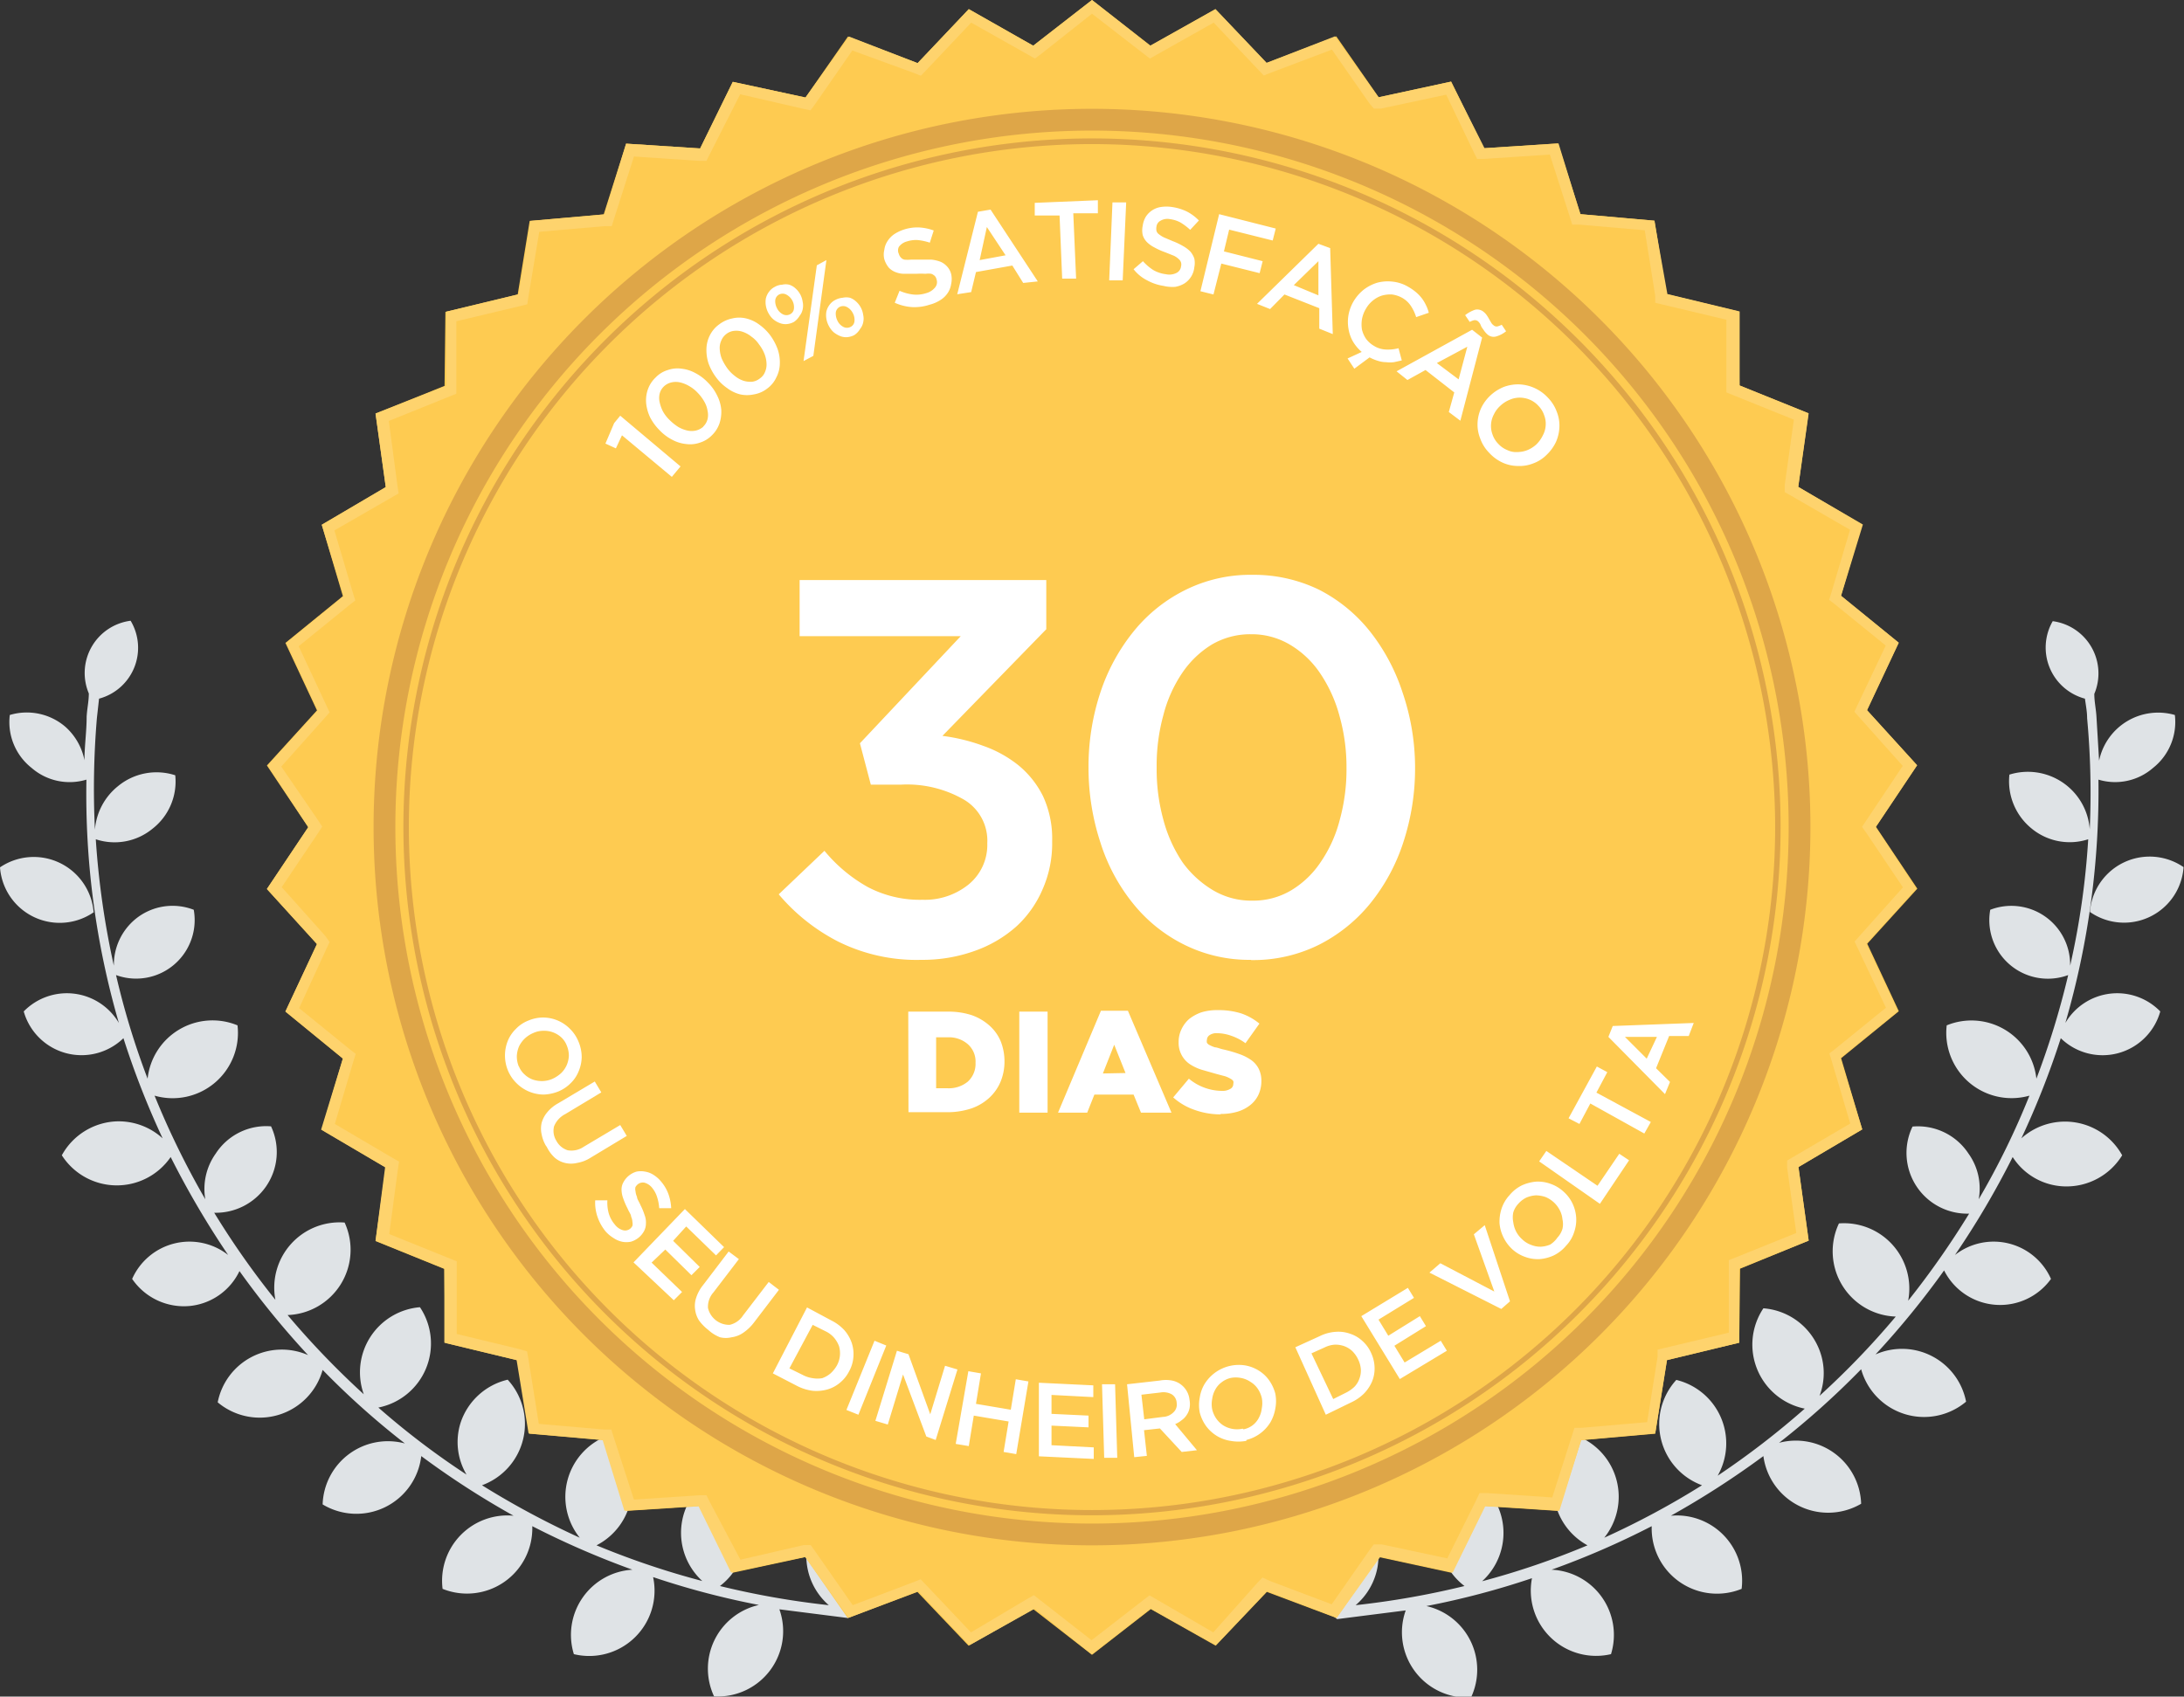
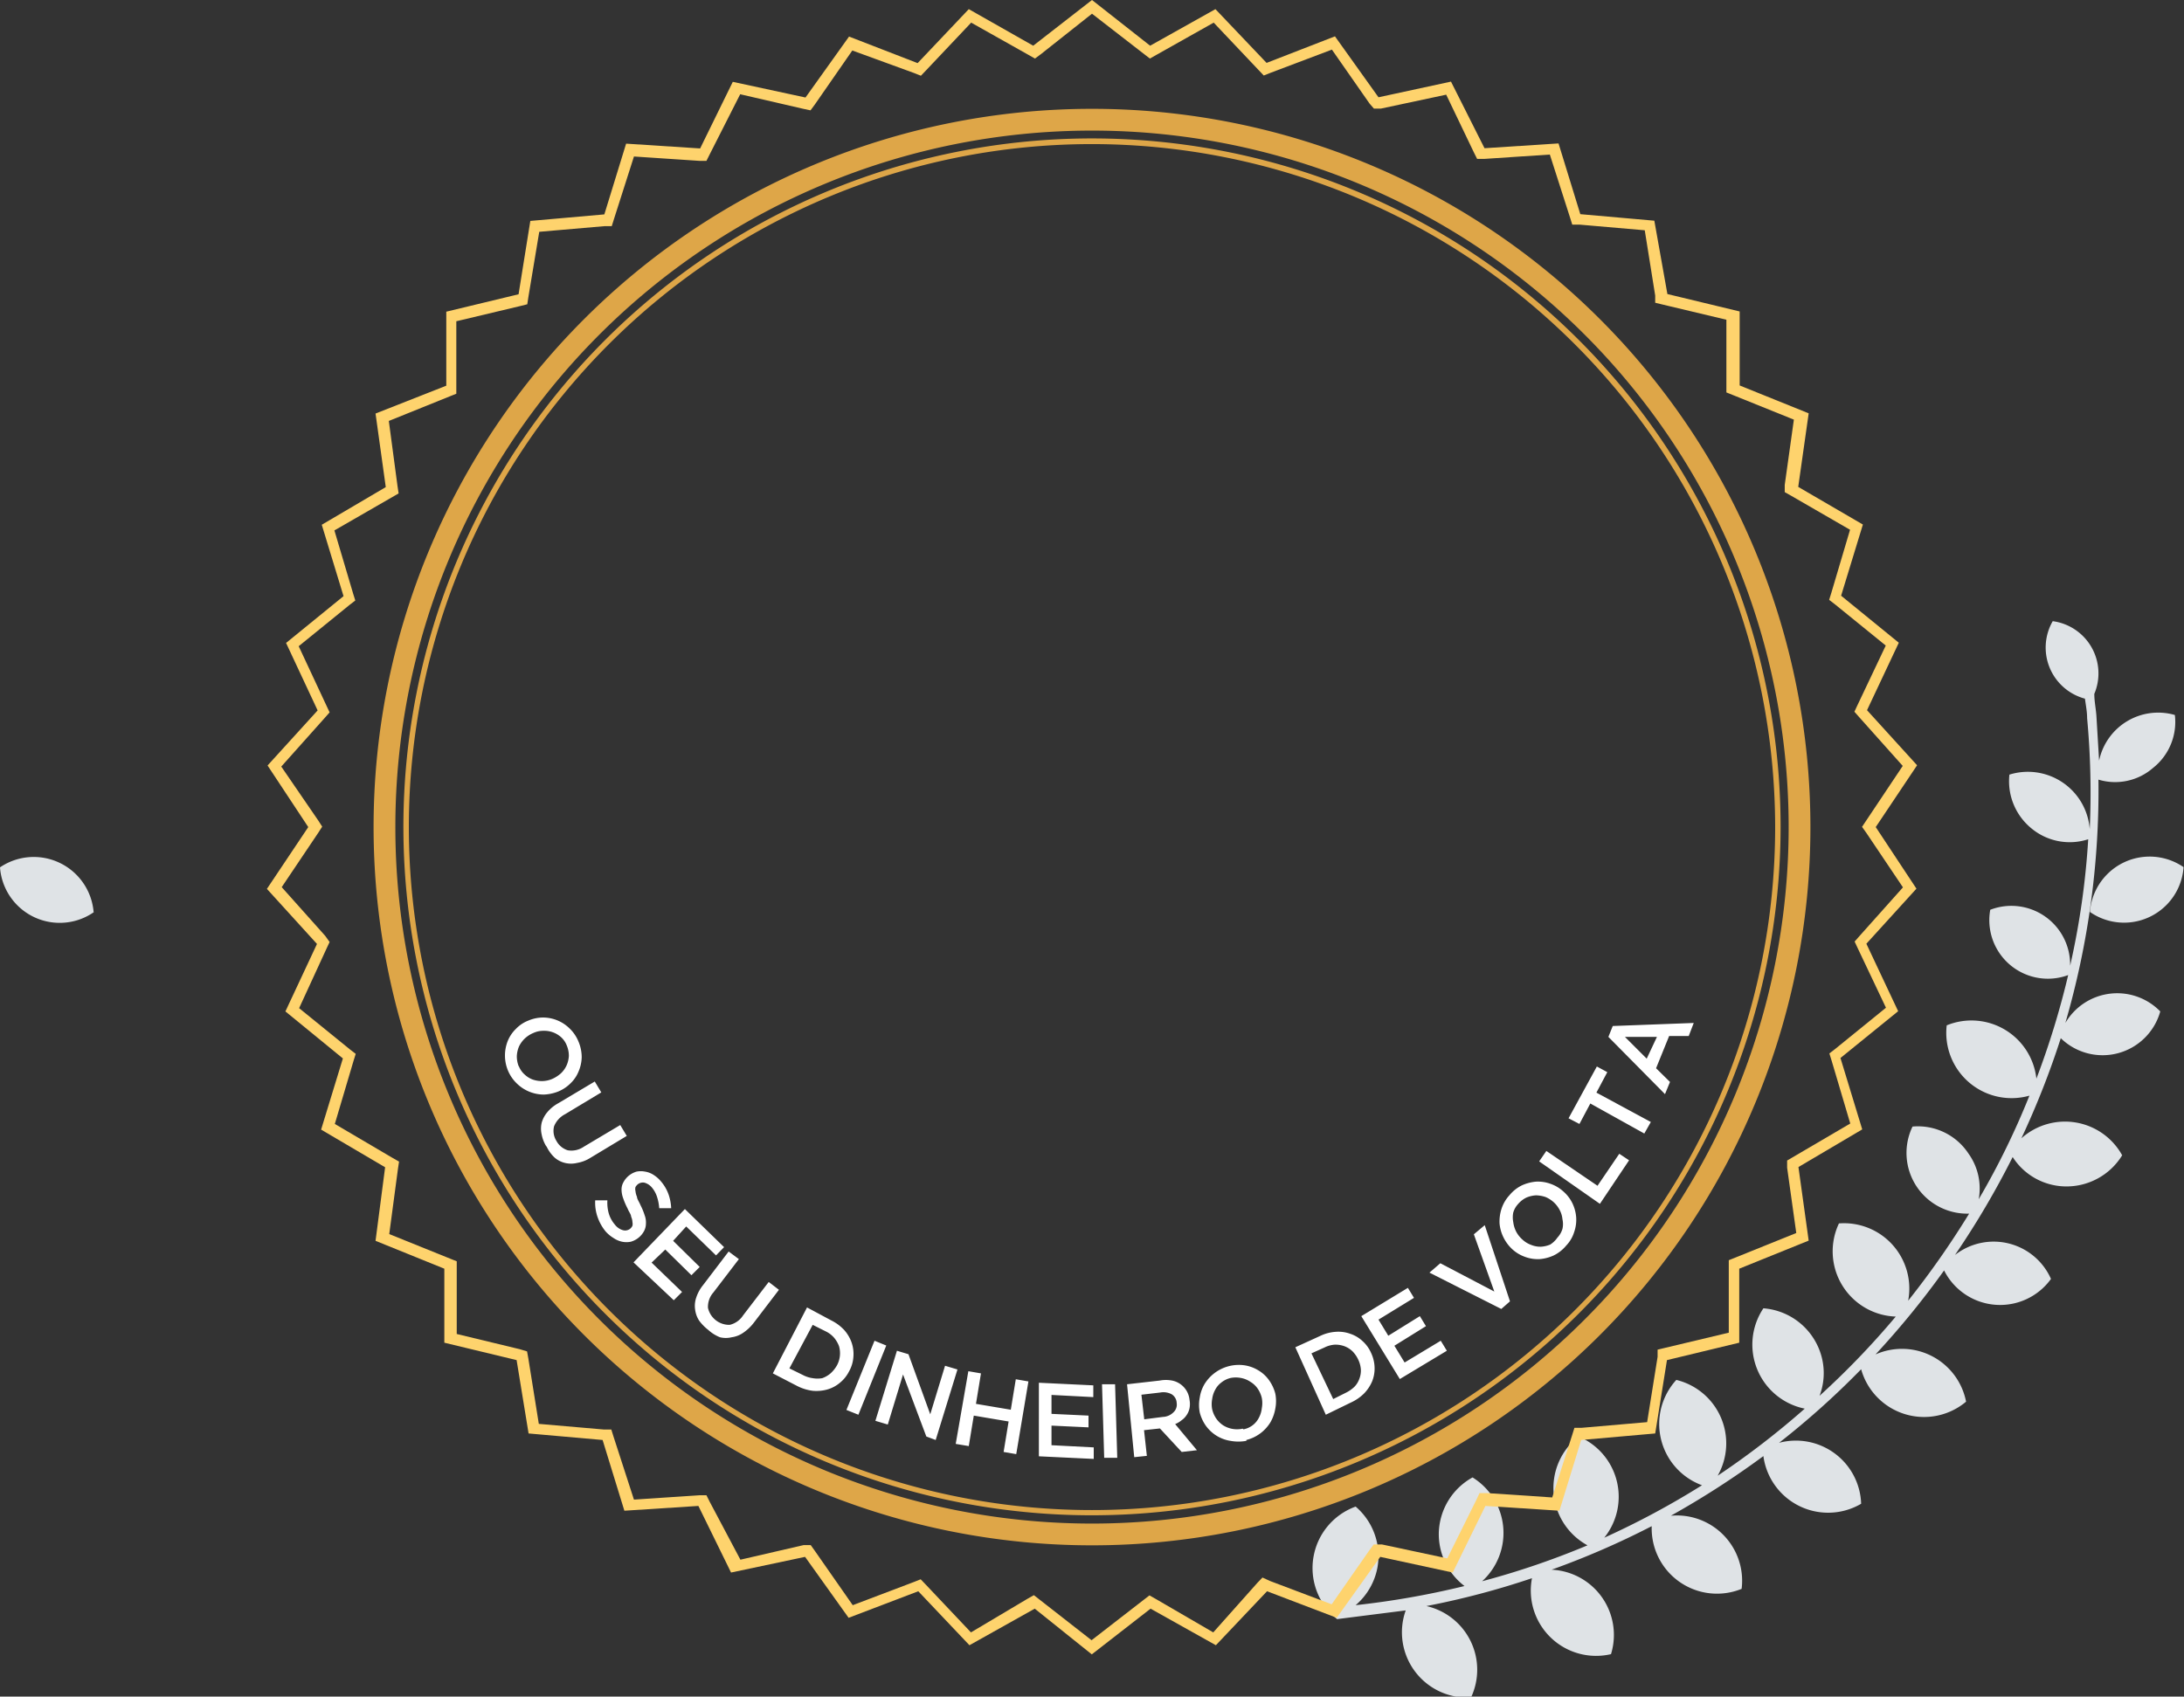
<svg xmlns="http://www.w3.org/2000/svg" viewBox="0 0 100.32 77.95">
  <rect x="0" y="0" width="100.32" height="77.95" fill="#333333" stroke="none" />
  <g fill="#dfe3e6">
    <path d="M96 41.9a2.75 2.75 0 0 1 4.3-2.06A2.74 2.74 0 0 1 96 41.9zM60.34 71.5a3 3 0 0 1 1.93-2.28 3 3 0 0 1 1 2.81 3 3 0 0 1-1 1.72 38.66 38.66 0 0 0 5-.88 3 3 0 0 1-1.18-2.44 3 3 0 0 1 1.55-2.55 3 3 0 0 1 .44 4.77A37 37 0 0 0 72.92 71a3 3 0 0 1-.41-5 3 3 0 0 1 1.18 4.65 37.86 37.86 0 0 0 4.49-2.41A3 3 0 0 1 77 63.4a3 3 0 0 1 1.9 4.4 37.89 37.89 0 0 0 4-3.08 3 3 0 0 1-1.9-4.61 3 3 0 0 1 2.47 1.68 2.94 2.94 0 0 1 .11 2.34 37.57 37.57 0 0 0 3.5-3.64 3 3 0 0 1-2.61-4.28 3 3 0 0 1 3.18 3.55 39.66 39.66 0 0 0 2.8-4 2.79 2.79 0 0 1-2.6-4A2.78 2.78 0 0 1 90.42 53a2.75 2.75 0 0 1 .47 2.1 35.55 35.55 0 0 0 2.33-4.76 3 3 0 0 1-3.8-3.23 3 3 0 0 1 4.12 2.45A38 38 0 0 0 95 44.8a2.69 2.69 0 0 1-3.58-3 2.7 2.7 0 0 1 3.67 2.57 36 36 0 0 0 .83-5.81 2.75 2.75 0 0 1-2.62-.51 2.8 2.8 0 0 1-1-2.46 2.85 2.85 0 0 1 3.69 2.51 37.12 37.12 0 0 0-.12-5.1c0-.3-.06-.6-.1-.9a2.43 2.43 0 0 1-1.48-3.56 2.42 2.42 0 0 1 1.91 3.34c0 .36.08.7.1 1.07l.12 2a2.77 2.77 0 0 1 3.48-2.1 2.69 2.69 0 0 1-1 2.43 2.65 2.65 0 0 1-2.51.54A38.26 38.26 0 0 1 94.87 47a2.76 2.76 0 0 1 4.36-.53 2.75 2.75 0 0 1-4.57 1.23 38.87 38.87 0 0 1-1.81 4.6 3 3 0 0 1 4.63.78 3 3 0 0 1-2.62 1.43 2.93 2.93 0 0 1-2.41-1.35 39 39 0 0 1-2.65 4.5 2.88 2.88 0 0 1 4.41 1.1 2.88 2.88 0 0 1-4.91-.39 39 39 0 0 1-3.15 3.86 3 3 0 0 1 4.16 2.17 3 3 0 0 1-4.82-1.49 37.74 37.74 0 0 1-3.77 3.38 3 3 0 0 1 3.77 2.8A3 3 0 0 1 81 66.9a40 40 0 0 1-4.25 2.74A3 3 0 0 1 80 73a3 3 0 0 1-4.13-2.88 37.9 37.9 0 0 1-4.6 2A3 3 0 0 1 74 76a3 3 0 0 1-3.63-3.49 37.15 37.15 0 0 1-4.85 1.28 3 3 0 0 1 2.05 4.2 3 3 0 0 1-3-4l-3.15.4a3 3 0 0 1-1.08-2.89zM4.3 41.9A2.76 2.76 0 0 0 0 39.85a2.75 2.75 0 0 0 4.31 2.06z" />
-     <path d="M40 71.5a3 3 0 0 0-1.93-2.28 3 3 0 0 0 0 4.53 38.66 38.66 0 0 1-5-.88 3 3 0 0 0-.36-5 3 3 0 0 0-.45 4.77A37.56 37.56 0 0 1 27.4 71a3 3 0 0 0 1.6-2.23A3 3 0 0 0 27.82 66a3 3 0 0 0-1.19 4.65 39.49 39.49 0 0 1-4.49-2.41 3 3 0 0 0 1.18-4.85 3 3 0 0 0-2.17 2 2.93 2.93 0 0 0 .28 2.36 36 36 0 0 1-4.05-3.08 3 3 0 0 0 1.91-4.61 3 3 0 0 0-2.58 4 38.8 38.8 0 0 1-3.5-3.64 3 3 0 0 0 2.62-4.25 3 3 0 0 0-3.18 3.55 38.19 38.19 0 0 1-2.81-4 2.81 2.81 0 0 0 2.36-1.18 2.78 2.78 0 0 0 .25-2.79A2.76 2.76 0 0 0 9.91 53a2.8 2.8 0 0 0-.48 2.1 38.14 38.14 0 0 1-2.33-4.76 3 3 0 0 0 3.81-3.23 3 3 0 0 0-4.13 2.45 36.38 36.38 0 0 1-1.45-4.76 2.69 2.69 0 0 0 3.57-3 2.69 2.69 0 0 0-2.67.42 2.73 2.73 0 0 0-1 2.15 38.35 38.35 0 0 1-.83-5.81 2.74 2.74 0 0 0 2.6-.48 2.75 2.75 0 0 0 1.05-2.46 2.78 2.78 0 0 0-2.63.5 2.85 2.85 0 0 0-1.06 2A38.73 38.73 0 0 1 4.45 33l.1-.9A2.42 2.42 0 0 0 6 28.52a2.42 2.42 0 0 0-1.92 3.34c0 .36-.08.7-.1 1.07 0 .67-.1 1.35-.1 2A2.77 2.77 0 0 0 3 33.39a2.72 2.72 0 0 0-2.55-.54 2.68 2.68 0 0 0 1 2.43 2.66 2.66 0 0 0 2.52.54A37.61 37.61 0 0 0 5.46 47a2.77 2.77 0 0 0-4.37-.53 2.76 2.76 0 0 0 4.58 1.23 38.82 38.82 0 0 0 1.8 4.6 3 3 0 0 0-2.08-.78 3 3 0 0 0-2.55 1.56 3 3 0 0 0 5 .08 40.44 40.44 0 0 0 2.64 4.5 2.88 2.88 0 0 0-4.41 1.1A2.88 2.88 0 0 0 8.75 60 2.84 2.84 0 0 0 11 58.4a39 39 0 0 0 3.15 3.86A3 3 0 0 0 10 64.43a3 3 0 0 0 4.82-1.49 36.77 36.77 0 0 0 3.78 3.38 3 3 0 0 0-3.78 2.8 3 3 0 0 0 4.53-2.22 38.87 38.87 0 0 0 4.24 2.74A3 3 0 0 0 20.33 73a3 3 0 0 0 4.12-2.88 39.32 39.32 0 0 0 4.6 2A3 3 0 0 0 26.36 76 3 3 0 0 0 30 72.46a37.3 37.3 0 0 0 4.86 1.28 3 3 0 0 0-2.06 4.2 3 3 0 0 0 3-4l3.15.4A3 3 0 0 0 40 71.51z" />
  </g>
-   <path d="M86.16 38l1.9-2.84-2.3-2.53 1.45-3.1-2.65-2.15.97-3.28-2.93-1.73.47-3.38-3.17-1.28-.04-3.4-3.32-.8-.54-3.37-3.4-.3-1.04-3.25-3.4.22-1.5-3.06-3.33.72-1.95-2.8-3.2 1.22L55.83.42 52.85 2.1 50.16 0l-2.7 2.1L44.5.42 42.15 2.9l-3.2-1.22L37 4.48l-3.34-.72-1.5 3.06-3.4-.22-1.03 3.25-3.4.3-.55 3.38-3.32.8-.04 3.4L17.25 19l.47 3.38-2.94 1.73.97 3.28-2.64 2.15 1.45 3.1-2.3 2.53 1.9 2.84-1.9 2.84 2.3 2.53-1.45 3.1 2.64 2.16-.97 3.27 2.94 1.73-.47 3.38 3.16 1.28.04 3.4 3.32.8.55 3.37 3.4.3 1.03 3.25 3.4-.22 1.5 3.06 3.34-.72 1.95 2.8 3.2-1.2 2.35 2.47 2.97-1.68 2.7 2.1 2.7-2.1 2.98 1.68 2.35-2.47 3.2 1.2 1.95-2.8 3.33.72 1.52-3.06 3.4.22 1.04-3.25 3.4-.3.54-3.38 3.32-.8.04-3.4L83.08 57l-.47-3.38 2.93-1.73-.97-3.27 2.65-2.16-1.45-3.1 2.3-2.53-1.9-2.84z" fill="#fecb51" />
  <path d="M50.16.63l2.4 1.86.26.2.3-.17 2.63-1.48 2.3 2.43.3-.12 2.83-1.07 1.73 2.48.2.23h.32l3-.64L67.7 7l.15.3h.34l3-.2.93 2.9.1.32h.33l3 .26.48 3v.33l.33.08 2.94.7v3.34l.3.12 2.8 1.13-.42 3v.33l.3.17 2.7 1.56-.86 2.9-.1.32.26.2 2.34 1.9-1.3 2.74-.14.3.22.25 2 2.24-1.87 2.8.2.28 1.68 2.5-2 2.24-.22.25.14.3 1.3 2.74-2.34 1.9-.26.2.1.32.86 2.9-2.9 1.7v.33l.42 3-2.8 1.13-.3.12v3.33l-2.94.7-.33.08v.33l-.48 3-3 .26h-.34l-.1.32-.92 2.88-3-.2h-.34l-.14.3-1.34 2.7-3-.64H63.1l-.2.27-1.73 2.48-2.83-1.07-.35-.16-.23.24L55.73 75l-2.63-1.53-.3-.17-.26.2-2.4 1.86-2.65-2.07-.3.17L44.6 75l-2.08-2.2-.23-.24-.3.12-2.82 1.07-1.73-2.48-.2-.28h-.33l-2.9.67L32.6 69l-.15-.3h-.33l-3 .2-.94-2.9-.1-.32h-.33l-3-.26-.48-3-.06-.33-.33-.1-2.9-.7v-3.34l-.3-.12-2.8-1.13.4-3 .05-.33-.35-.2-2.6-1.53.86-2.9.1-.32-.26-.2-2.34-1.9L15 43.58l.14-.3-.2-.28-2-2.24 1.68-2.5.18-.28-.18-.28-1.7-2.48 2-2.24.22-.25-.14-.3-1.28-2.74 2.34-1.9.26-.2-.1-.32-.86-2.9 2.95-1.7-.05-.33-.4-3 2.8-1.13.3-.12v-3.33l2.94-.7.32-.08.05-.33.5-3 3-.26h.33l.1-.32.92-2.88 3 .2h.33l.15-.3L34 4.33l2.9.67.33.07.2-.27 1.72-2.48L42 3.36l.3.12.23-.24 2.08-2.2 2.63 1.48.3.17.27-.2L50.16.63m0-.63l-2.7 2.1L44.5.42 42.15 2.9 39 1.68l-2 2.8-3.34-.72-1.5 3.06-3.4-.22-1 3.25-3.4.3-.54 3.37-3.32.8v3.4L17.25 19l.47 3.38-2.94 1.73 1 3.28-2.64 2.15 1.45 3.1-2.3 2.53L14.16 38l-1.9 2.84 2.3 2.53-1.45 3.1 2.64 2.16-1 3.27 2.94 1.73-.44 3.38 3.16 1.28v3.4l3.32.8.55 3.37 3.4.3 1 3.25 3.4-.22 1.5 3.06 3.4-.72 2 2.8 3.2-1.22 2.35 2.48 3-1.68 2.62 2.1 2.7-2.1 3 1.68 2.35-2.48 3.2 1.22 2-2.8 3.33.72 1.5-3.06 3.4.22 1-3.25 3.4-.3.54-3.37 3.32-.8v-3.4L83.08 57l-.47-3.38 2.93-1.73-1-3.28 2.65-2.15-1.46-3.1 2.3-2.53L86.16 38l1.9-2.84-2.3-2.53 1.46-3.1-2.65-2.16 1-3.27-2.97-1.73.48-3.38-3.17-1.28v-3.4l-3.32-.8-.6-3.37-3.4-.3-1-3.25-3.4.22-1.54-3.06-3.33.72-2-2.8-3.14 1.22L55.83.42l-3 1.68L50.16 0z" fill="#fed36d" />
  <path d="M23.33 49.18a1.81 1.81 0 0 1 0-1.37 1.63 1.63 0 0 1 .37-.54 1.59 1.59 0 0 1 .57-.38 1.75 1.75 0 0 1 .67-.14 1.74 1.74 0 0 1 1.22.5 1.73 1.73 0 0 1 .41.6 1.86 1.86 0 0 1 .15.72 1.76 1.76 0 0 1-.14.65 1.57 1.57 0 0 1-.37.55 1.73 1.73 0 0 1-.57.38 2 2 0 0 1-.67.14 1.78 1.78 0 0 1-1.22-.5 1.77 1.77 0 0 1-.42-.61zm.5-.2a1 1 0 0 0 .27.39 1.1 1.1 0 0 0 .37.23 1.31 1.31 0 0 0 .44.07 1.23 1.23 0 0 0 .46-.1 1.53 1.53 0 0 0 .4-.26 1.18 1.18 0 0 0 .26-.37 1.23 1.23 0 0 0 .1-.43 1.22 1.22 0 0 0-.09-.46 1 1 0 0 0-.26-.39 1.16 1.16 0 0 0-.82-.3 1.09 1.09 0 0 0-.46.1 1.31 1.31 0 0 0-.4.26 1.27 1.27 0 0 0-.26.36 1.29 1.29 0 0 0-.1.44 1.25 1.25 0 0 0 .09.48zm1.27 3.7a1.63 1.63 0 0 1-.22-.56 1.18 1.18 0 0 1 0-.53 1.3 1.3 0 0 1 .26-.49 1.75 1.75 0 0 1 .5-.41l1.68-1 .3.5-1.66 1a1.08 1.08 0 0 0-.51.56.86.86 0 0 0 .11.67.89.89 0 0 0 .52.43 1 1 0 0 0 .73-.16l1.68-1 .3.5-1.66 1a1.66 1.66 0 0 1-.62.24 1.17 1.17 0 0 1-.56 0 1.11 1.11 0 0 1-.48-.25 1.66 1.66 0 0 1-.37-.52zm2.72 3.9a2.15 2.15 0 0 1-.37-.66 2 2 0 0 1-.11-.77h.56a1.82 1.82 0 0 0 .06.59 1.4 1.4 0 0 0 .28.52.72.72 0 0 0 .37.26.37.37 0 0 0 .34-.07.41.41 0 0 0 .1-.13.4.4 0 0 0 0-.17.65.65 0 0 0-.06-.25c0-.1-.1-.22-.16-.37a3.38 3.38 0 0 1-.2-.46 1.23 1.23 0 0 1-.08-.4.68.68 0 0 1 .08-.34 1 1 0 0 1 .61-.5 1 1 0 0 1 .39 0 1 1 0 0 1 .39.15 1.45 1.45 0 0 1 .35.31 1.88 1.88 0 0 1 .34.59 2.2 2.2 0 0 1 .12.63h-.55a2.09 2.09 0 0 0-.1-.52 1.25 1.25 0 0 0-.22-.41.69.69 0 0 0-.35-.24.37.37 0 0 0-.31.07.45.45 0 0 0-.11.13.35.35 0 0 0 0 .18.83.83 0 0 0 .07.27c0 .1.1.23.16.38a2.81 2.81 0 0 1 .19.46.93.93 0 0 1 .06.39.73.73 0 0 1-.08.33 1 1 0 0 1-.61.5 1 1 0 0 1-.41 0 1.11 1.11 0 0 1-.39-.17 1.6 1.6 0 0 1-.36-.3zm3.64-1.03l1.8 1.75-.37.38-1.37-1.33-.6.66 1.22 1.2-.38.38-1.2-1.18-.63.6 1.4 1.35-.38.38L29.1 58zm1.07 5.55a2.12 2.12 0 0 1-.42-.43 1.21 1.21 0 0 1-.18-.5 1.16 1.16 0 0 1 .05-.55 1.79 1.79 0 0 1 .31-.57l1.18-1.55.47.35-1.17 1.53a1 1 0 0 0-.25.71 1 1 0 0 0 1 .78 1 1 0 0 0 .61-.43l1.18-1.54.47.36-1.16 1.52a2.08 2.08 0 0 1-.49.46 1.2 1.2 0 0 1-.52.2 1.12 1.12 0 0 1-.54 0 1.74 1.74 0 0 1-.54-.34zm4.54-1.03l1.12.6a2.07 2.07 0 0 1 .59.44 1.73 1.73 0 0 1 .34.58 1.6 1.6 0 0 1 .08.65 1.57 1.57 0 0 1-.2.67 1.6 1.6 0 0 1-.43.53 1.56 1.56 0 0 1-.57.3 1.87 1.87 0 0 1-.67.06 2.16 2.16 0 0 1-.71-.22l-1.12-.58zm-.2 3.1a1.38 1.38 0 0 0 .46.15 1.27 1.27 0 0 0 .44 0 1.22 1.22 0 0 0 .38-.22 1.48 1.48 0 0 0 .29-.36 1.17 1.17 0 0 0 .1-.89 1.34 1.34 0 0 0-.22-.38 1.19 1.19 0 0 0-.39-.3l-.6-.3-1.07 2zm3.3-1.57l.54.22L39.43 65l-.55-.22zm1.03.46l.53.16 1 2.76.68-2.23.57.17-1 3.24-.43-.16-1.07-2.85-.7 2.3-.57-.17zm3.28.94l.58.1-.23 1.4 1.6.27.23-1.4.58.1-.56 3.34-.58-.1.23-1.4-1.6-.27-.23 1.4-.6-.1zm3.24.53l2.5.12v.54l-1.92-.1v.87l1.7.08v.54l-1.7-.08v.9l1.94.1v.53l-2.52-.12zm2.9.07h.6l.1 3.38h-.6zm1.15 0l1.5-.17a1.52 1.52 0 0 1 .57 0 1 1 0 0 1 .8.89 1 1 0 0 1 0 .38.85.85 0 0 1-.13.31.87.87 0 0 1-.23.24 1.14 1.14 0 0 1-.3.18l1 1.2-.7.08-1-1.08-.73.08.13 1.18-.58.06zm1.65 1.5a.72.72 0 0 0 .48-.21.48.48 0 0 0 .15-.43.49.49 0 0 0-.23-.4.8.8 0 0 0-.53-.08l-.86.1.13 1.13zm3.83 1.1a2 2 0 0 1-.73 0 1.7 1.7 0 0 1-.63-.23 1.74 1.74 0 0 1-.49-.45 1.86 1.86 0 0 1-.29-.62 1.79 1.79 0 0 1 0-.69 1.7 1.7 0 0 1 .22-.62 1.85 1.85 0 0 1 1.84-.86 1.7 1.7 0 0 1 .63.23 1.61 1.61 0 0 1 .49.45 1.86 1.86 0 0 1 .29.62 1.79 1.79 0 0 1 0 .69 1.91 1.91 0 0 1-.22.62 1.81 1.81 0 0 1-1.11.82zm-.13-.53a1 1 0 0 0 .71-.54 1.2 1.2 0 0 0 .13-.43 1.26 1.26 0 0 0 0-.47 1.28 1.28 0 0 0-.19-.43 1.08 1.08 0 0 0-.33-.31 1.15 1.15 0 0 0-.44-.18 1.25 1.25 0 0 0-.47 0 1.08 1.08 0 0 0-.43.21 1 1 0 0 0-.28.33 1.21 1.21 0 0 0-.14.43 1.27 1.27 0 0 0 0 .47 1.28 1.28 0 0 0 .19.43 1.18 1.18 0 0 0 .32.31 1.2 1.2 0 0 0 .89.15zm2.38-3.77l1.14-.52a1.93 1.93 0 0 1 .72-.19 1.6 1.6 0 0 1 .66.09 1.51 1.51 0 0 1 .56.33 1.59 1.59 0 0 1 .4.55 1.69 1.69 0 0 1 .16.66 1.57 1.57 0 0 1-.11.64 1.82 1.82 0 0 1-.37.56 2.07 2.07 0 0 1-.61.42L60.9 65zm2.3 2.1a1.56 1.56 0 0 0 .41-.28 1 1 0 0 0 .23-.37 1.05 1.05 0 0 0 .07-.43 1.26 1.26 0 0 0-.12-.45 1.36 1.36 0 0 0-.27-.39 1.1 1.1 0 0 0-.37-.23 1.21 1.21 0 0 0-.43-.07 1.23 1.23 0 0 0-.48.13l-.6.27 1 2.1zm.73-3.53l2.14-1.3.28.46-1.63 1 .45.74 1.45-.9.28.46-1.45.9.47.77 1.66-1 .28.46-2.16 1.3zm3.13-2l.5-.43 2.48 1.3-.94-2.63.5-.42 1.16 3.5-.4.35zm6.28-1.24a1.72 1.72 0 0 1-.57.45 1.9 1.9 0 0 1-.65.17 1.69 1.69 0 0 1-.66-.1 1.71 1.71 0 0 1-.59-.35 1.84 1.84 0 0 1-.41-.55 1.8 1.8 0 0 1-.18-.64 1.9 1.9 0 0 1 .09-.67 1.69 1.69 0 0 1 .37-.63 1.72 1.72 0 0 1 .57-.45 2 2 0 0 1 .65-.17 1.69 1.69 0 0 1 .66.1 1.71 1.71 0 0 1 .59.35 1.72 1.72 0 0 1 .42.55 1.79 1.79 0 0 1 .17.64 1.7 1.7 0 0 1-.09.67 1.57 1.57 0 0 1-.37.63zm-.4-.37a1 1 0 0 0 .23-.4 1 1 0 0 0 0-.44 1.13 1.13 0 0 0-.13-.43 1.28 1.28 0 0 0-.29-.37A1.37 1.37 0 0 0 71 55a1.42 1.42 0 0 0-.45-.08 1.34 1.34 0 0 0-.43.1 1.17 1.17 0 0 0-.38.29 1 1 0 0 0-.23.4 1.13 1.13 0 0 0 0 .44 1.33 1.33 0 0 0 .13.43 1.28 1.28 0 0 0 .29.37 1.16 1.16 0 0 0 .41.25 1.11 1.11 0 0 0 .44.08 1.28 1.28 0 0 0 .43-.1 1.17 1.17 0 0 0 .33-.32zm-.84-3.5l.33-.48 2.35 1.6 1-1.47.45.3-1.34 2zm2.35-2.66l-.5.94-.5-.26 1.3-2.38.48.26-.5.94 2.5 1.35-.3.53zm.83-3.06l.2-.5L77.8 47l-.23.6h-.9l-.6 1.48.64.63-.23.56zm2.23 0h-1.47l1 1z" fill="#fff" />
  <path d="M50.16 69.62A31.63 31.63 0 1 1 81.79 38a31.65 31.65 0 0 1-31.63 31.62zm0-63A31.38 31.38 0 1 0 81.54 38 31.41 31.41 0 0 0 50.16 6.62zm0 64.38a33 33 0 1 1 33-33 33 33 0 0 1-33 33zm0-65a32 32 0 1 0 32 32 32 32 0 0 0-32-32z" fill="#dea648" />
-   <path d="M41.72 46.48h1.8a3.46 3.46 0 0 1 1.11.16 2.43 2.43 0 0 1 .82.48 2 2 0 0 1 .52.73 2.51 2.51 0 0 1 .17.92 2.41 2.41 0 0 1-.18.93 2.12 2.12 0 0 1-.52.74 2.34 2.34 0 0 1-.83.49 3.51 3.51 0 0 1-1.12.17h-1.76zm1.8 3.52a1.37 1.37 0 0 0 .93-.3 1.1 1.1 0 0 0 .36-.87 1.06 1.06 0 0 0-.36-.86 1.32 1.32 0 0 0-.93-.31H43V50zm3.3-3.52h1.3v4.64h-1.3zm3.75-.04h1.24l2 4.68h-1.4l-.34-.83h-1.8l-.33.83H48.6zm1.13 2.86l-.52-1.3-.52 1.32zm4.37 1.9a3.52 3.52 0 0 1-1.18-.2 2.86 2.86 0 0 1-1-.58l.72-.86a2.4 2.4 0 0 0 1.51.56.7.7 0 0 0 .39-.09.25.25 0 0 0 .14-.23.25.25 0 0 0 0-.13.36.36 0 0 0-.13-.11 1.38 1.38 0 0 0-.24-.11l-.38-.1-.7-.2a2.15 2.15 0 0 1-.55-.26 1.17 1.17 0 0 1-.51-1 1.32 1.32 0 0 1 .13-.6 1.45 1.45 0 0 1 .35-.47 1.94 1.94 0 0 1 .57-.31 2.48 2.48 0 0 1 .75-.1 3.5 3.5 0 0 1 1.07.15 2.67 2.67 0 0 1 .84.47l-.64.9a2.39 2.39 0 0 0-.65-.34 2 2 0 0 0-.65-.12.56.56 0 0 0-.35.09.26.26 0 0 0-.12.21.29.29 0 0 0 0 .14.29.29 0 0 0 .13.11 1.45 1.45 0 0 0 .24.1c.1 0 .24.07.4.1a6.17 6.17 0 0 1 .72.21 2.19 2.19 0 0 1 .55.28 1.09 1.09 0 0 1 .34.4 1.22 1.22 0 0 1 .12.56 1.47 1.47 0 0 1-.14.64 1.32 1.32 0 0 1-.38.47 1.73 1.73 0 0 1-.59.3 2.66 2.66 0 0 1-.76.1zm-13.74-7.1a8.08 8.08 0 0 1-3.85-.85 8.86 8.86 0 0 1-2.71-2.16l2.1-2a7 7 0 0 0 2 1.67 5.14 5.14 0 0 0 2.51.58 3.19 3.19 0 0 0 2.12-.71 2.35 2.35 0 0 0 .85-1.89 2.19 2.19 0 0 0-1.07-2 5.24 5.24 0 0 0-2.88-.69H40l-.5-1.9 4.63-4.92h-7.4v-2.58h11.33v2.26l-4.77 4.9a8.47 8.47 0 0 1 1.88.46 5.47 5.47 0 0 1 1.61.89 4.31 4.31 0 0 1 1.13 1.42 4.64 4.64 0 0 1 .42 2.06v.05a5.2 5.2 0 0 1-.44 2.17 4.94 4.94 0 0 1-1.22 1.72 5.74 5.74 0 0 1-1.9 1.11 7.06 7.06 0 0 1-2.44.41zm15.14 0a6.69 6.69 0 0 1-3.06-.69 7 7 0 0 1-2.35-1.88 8.53 8.53 0 0 1-1.51-2.81 11 11 0 0 1-.55-3.44 10.84 10.84 0 0 1 .54-3.45A8.88 8.88 0 0 1 52.08 29a7.1 7.1 0 0 1 2.36-1.89 6.71 6.71 0 0 1 3.08-.7 6.87 6.87 0 0 1 3.06.68A7.13 7.13 0 0 1 62.92 29a9 9 0 0 1 1.5 2.8 10.73 10.73 0 0 1 .58 3.39v.05a10.86 10.86 0 0 1-.54 3.46 8.74 8.74 0 0 1-1.52 2.81 7.26 7.26 0 0 1-2.36 1.9 6.79 6.79 0 0 1-3.11.7zm.05-2.72a3.41 3.41 0 0 0 1.8-.48 4.28 4.28 0 0 0 1.35-1.3 6.1 6.1 0 0 0 .87-1.93 8.74 8.74 0 0 0 .31-2.39 8.66 8.66 0 0 0-.32-2.38 6.47 6.47 0 0 0-.88-1.95 4.33 4.33 0 0 0-1.38-1.32 3.43 3.43 0 0 0-1.8-.49 3.5 3.5 0 0 0-1.8.47 4.43 4.43 0 0 0-1.36 1.3 6.16 6.16 0 0 0-.87 1.94 8.72 8.72 0 0 0-.31 2.38v.05a8.74 8.74 0 0 0 .31 2.39 6.45 6.45 0 0 0 .88 1.95 4.68 4.68 0 0 0 1.38 1.27 3.43 3.43 0 0 0 1.82.49zM28.57 20l-.28.6-.48-.22.4-.94.28-.34 2.77 2.33-.4.48zm4.13 0a1.32 1.32 0 0 1-.56.34 1.36 1.36 0 0 1-.63.06 1.7 1.7 0 0 1-.64-.2 2.17 2.17 0 0 1-.58-.44 2.41 2.41 0 0 1-.43-.59 2 2 0 0 1-.18-.65 1.52 1.52 0 0 1 .08-.63 1.38 1.38 0 0 1 .36-.55 1.27 1.27 0 0 1 .56-.34 1.33 1.33 0 0 1 .63-.06 1.71 1.71 0 0 1 .63.2 2.17 2.17 0 0 1 .58.44 2.13 2.13 0 0 1 .42.59 1.78 1.78 0 0 1 .19.65 1.71 1.71 0 0 1-.08.63 1.38 1.38 0 0 1-.35.55zm-.4-.4a.7.7 0 0 0 .2-.34.85.85 0 0 0 0-.39 1.18 1.18 0 0 0-.15-.42 1.9 1.9 0 0 0-.3-.4 1.61 1.61 0 0 0-.39-.31 1.48 1.48 0 0 0-.42-.17.9.9 0 0 0-.4 0 .75.75 0 0 0-.34.18.7.7 0 0 0-.2.34.85.85 0 0 0 0 .39 1.77 1.77 0 0 0 .15.42 1.66 1.66 0 0 0 .31.4 2.34 2.34 0 0 0 .4.32 1.51 1.51 0 0 0 .41.16.9.9 0 0 0 .4 0 .8.8 0 0 0 .33-.17zm2.93-1.74a1.33 1.33 0 0 1-.6.26 1.49 1.49 0 0 1-.63 0 1.67 1.67 0 0 1-.6-.29 2.09 2.09 0 0 1-.52-.51 2.47 2.47 0 0 1-.34-.64 2 2 0 0 1-.09-.67 1.46 1.46 0 0 1 .16-.61 1.37 1.37 0 0 1 .43-.5 1.47 1.47 0 0 1 .6-.27 1.35 1.35 0 0 1 .63 0 1.64 1.64 0 0 1 .6.28 2.28 2.28 0 0 1 .52.51 2.53 2.53 0 0 1 .34.65 1.88 1.88 0 0 1 .09.66 1.42 1.42 0 0 1-.16.61 1.31 1.31 0 0 1-.43.52zm-.33-.47a.63.63 0 0 0 .24-.3.85.85 0 0 0 .07-.39 1.38 1.38 0 0 0-.09-.43 1.77 1.77 0 0 0-.25-.44 1.34 1.34 0 0 0-.35-.36 1.29 1.29 0 0 0-.39-.22.9.9 0 0 0-.4-.05.7.7 0 0 0-.36.14.73.73 0 0 0-.24.31.81.81 0 0 0-.07.38 1.44 1.44 0 0 0 .09.44 2.46 2.46 0 0 0 .25.44 1.71 1.71 0 0 0 .35.36 1.26 1.26 0 0 0 .39.22 1.07 1.07 0 0 0 .4.05.71.71 0 0 0 .36-.15zm1.57-2.6a.84.84 0 0 1-.33.1.72.72 0 0 1-.33-.05 1.05 1.05 0 0 1-.29-.17 1 1 0 0 1-.22-.28 1.06 1.06 0 0 1-.12-.34 1 1 0 0 1 0-.34.83.83 0 0 1 .14-.3.75.75 0 0 1 .27-.23.74.74 0 0 1 .34-.1.7.7 0 0 1 .32 0 .77.77 0 0 1 .29.17 1 1 0 0 1 .33.62.78.78 0 0 1 0 .34.69.69 0 0 1-.14.3.87.87 0 0 1-.26.28zm-.18-.35a.32.32 0 0 0 .18-.27.64.64 0 0 0-.08-.37.66.66 0 0 0-.28-.27.36.36 0 0 0-.32 0 .34.34 0 0 0-.18.27.68.68 0 0 0 .08.36.61.61 0 0 0 .27.28.36.36 0 0 0 .33 0zm1.23-2.25l.44-.24-.6 4.4-.45.24zm1.73 3.2a.84.84 0 0 1-.33.1.72.72 0 0 1-.33-.05 1.22 1.22 0 0 1-.29-.17 1 1 0 0 1-.22-.28 1.06 1.06 0 0 1-.12-.34 1 1 0 0 1 0-.34.83.83 0 0 1 .14-.3.75.75 0 0 1 .27-.23.88.88 0 0 1 .34-.1.76.76 0 0 1 .33 0 .81.81 0 0 1 .28.17 1 1 0 0 1 .33.62.77.77 0 0 1 0 .34.69.69 0 0 1-.14.3.87.87 0 0 1-.26.28zm-.18-.37a.32.32 0 0 0 .18-.27.64.64 0 0 0-.08-.37.63.63 0 0 0-.28-.28.36.36 0 0 0-.32 0 .34.34 0 0 0-.18.27.73.73 0 0 0 .08.37.61.61 0 0 0 .27.28.36.36 0 0 0 .33 0zM42.7 14a2.21 2.21 0 0 1-.8.11 2.3 2.3 0 0 1-.8-.2l.22-.55a2.16 2.16 0 0 0 .61.17 1.44 1.44 0 0 0 .61-.06.79.79 0 0 0 .41-.26.38.38 0 0 0 .07-.37.34.34 0 0 0-.08-.16.49.49 0 0 0-.16-.1 1 1 0 0 0-.27 0 3.56 3.56 0 0 0-.43 0h-.53a1.08 1.08 0 0 1-.42-.08.81.81 0 0 1-.31-.21 1.13 1.13 0 0 1-.2-.38.9.9 0 0 1 0-.43.92.92 0 0 1 .14-.39 1.12 1.12 0 0 1 .3-.32 1.88 1.88 0 0 1 .45-.22 2 2 0 0 1 .71-.1 2.29 2.29 0 0 1 .67.14l-.18.56a2.49 2.49 0 0 0-.55-.12 1.32 1.32 0 0 0-.49.06.67.67 0 0 0-.38.25.36.36 0 0 0 0 .33.35.35 0 0 0 .09.16.29.29 0 0 0 .17.1 1.55 1.55 0 0 0 .28 0h.97a1.64 1.64 0 0 1 .41.1.86.86 0 0 1 .29.21.79.79 0 0 1 .19.35 1.05 1.05 0 0 1 0 .46 1 1 0 0 1-.15.4 1.08 1.08 0 0 1-.32.32 1.7 1.7 0 0 1-.52.23zm2.22-4.27l.58-.1 2.17 3.3L47 13l-.5-.8-1.67.3-.22.92-.64.1zm1.27 2l-.86-1.3-.33 1.52zm2.48-1.83h-1.14v-.58l2.9-.12v.6H49.3l.13 3h-.64zm2.43-.6h.63l-.16 3.58h-.62zm2.38 3.84a2.25 2.25 0 0 1-.77-.25 1.86 1.86 0 0 1-.64-.52l.43-.37a2.28 2.28 0 0 0 .48.41 1.53 1.53 0 0 0 .58.19.73.73 0 0 0 .48-.06.38.38 0 0 0 .21-.3.35.35 0 0 0 0-.18.33.33 0 0 0-.1-.15.84.84 0 0 0-.23-.16l-.4-.16a3.24 3.24 0 0 1-.49-.22 1.37 1.37 0 0 1-.35-.25.8.8 0 0 1-.19-.32 1 1 0 0 1 0-.43 1.11 1.11 0 0 1 .14-.41 1 1 0 0 1 .7-.45 1.67 1.67 0 0 1 .5 0 2.33 2.33 0 0 1 .69.21 2.13 2.13 0 0 1 .55.41l-.4.43a2.66 2.66 0 0 0-.45-.34 1.36 1.36 0 0 0-.47-.15.62.62 0 0 0-.44.07.35.35 0 0 0-.19.28.52.52 0 0 0 0 .18.28.28 0 0 0 .11.16 1.25 1.25 0 0 0 .24.15l.4.17a3.05 3.05 0 0 1 .48.23 1.43 1.43 0 0 1 .33.25 1 1 0 0 1 .18.32 1 1 0 0 1 0 .4 1 1 0 0 1-.45.74 1.23 1.23 0 0 1-.43.16 1.8 1.8 0 0 1-.52-.04zM56 9.84l2.6.66-.14.55-2-.5-.24 1L58 12l-.14.55-1.76-.44-.36 1.42-.6-.15zm4.56 1.36l.54.2.12 3.95-.62-.25v-.94l-1.6-.63-.66.67-.6-.24zm0 2.37V12l-1.13 1.1zm1.34 2.9l.65-.3a1.91 1.91 0 0 1-.41-.49 1.74 1.74 0 0 1-.2-.58 1.85 1.85 0 0 1 0-.62 1.94 1.94 0 0 1 .22-.61 2 2 0 0 1 .48-.56 1.93 1.93 0 0 1 .62-.32 1.88 1.88 0 0 1 .71-.05 1.76 1.76 0 0 1 .72.24 2.37 2.37 0 0 1 .37.26 1.82 1.82 0 0 1 .27.29 1.92 1.92 0 0 1 .18.31 1.61 1.61 0 0 1 .12.33l-.58.2a2 2 0 0 0-.24-.51 1.16 1.16 0 0 0-.41-.38 1.31 1.31 0 0 0-.46-.15 1.41 1.41 0 0 0-.46.05 1.24 1.24 0 0 0-.42.23 1.32 1.32 0 0 0-.32.38 1.4 1.4 0 0 0-.18.48 1.48 1.48 0 0 0 0 .47 1.28 1.28 0 0 0 .19.43 1.22 1.22 0 0 0 .36.32 1.13 1.13 0 0 0 .56.17 1.94 1.94 0 0 0 .57-.06l.15.56-.36.08a1.45 1.45 0 0 1-.36 0 1.24 1.24 0 0 1-.37-.06 2 2 0 0 1-.39-.16l-.7.52zm5.72-1.32l.46.36-1 3.82-.53-.4.25-.9L65.48 17l-.83.46-.5-.4zM67 17.43l.4-1.5-1.4.75zm.3-2.95a1.52 1.52 0 0 1 .46-.25.45.45 0 0 1 .39.1.67.67 0 0 1 .14.15 1.74 1.74 0 0 1 .11.18l.1.17a.36.36 0 0 0 .1.11.21.21 0 0 0 .17.06.8.8 0 0 0 .21-.08l.2.3a1.27 1.27 0 0 1-.46.24.42.42 0 0 1-.39-.09 1 1 0 0 1-.14-.15l-.14-.2-.06-.14a.63.63 0 0 0-.1-.12.24.24 0 0 0-.17-.05.8.8 0 0 0-.21.08zm1.1 6.32a1.78 1.78 0 0 1-.41-.66 1.7 1.7 0 0 1-.12-.7 1.83 1.83 0 0 1 .16-.68 1.91 1.91 0 0 1 .43-.59 2 2 0 0 1 .61-.39 1.88 1.88 0 0 1 .7-.12 1.9 1.9 0 0 1 1.33.61 1.82 1.82 0 0 1 .41.65 1.72 1.72 0 0 1 .12.7 1.88 1.88 0 0 1-.16.69 2 2 0 0 1-.43.59 1.67 1.67 0 0 1-.61.39 1.7 1.7 0 0 1-.7.12 1.73 1.73 0 0 1-.7-.15 1.93 1.93 0 0 1-.63-.46zm.43-.4a1.11 1.11 0 0 0 .41.28.91.91 0 0 0 .45.09 1.27 1.27 0 0 0 .47-.09 1.37 1.37 0 0 0 .42-.27 1.46 1.46 0 0 0 .29-.41 1.1 1.1 0 0 0 .13-.46 1.06 1.06 0 0 0-.07-.46 1.13 1.13 0 0 0-.26-.43 1.14 1.14 0 0 0-.41-.29 1.2 1.2 0 0 0-.45-.09 1.14 1.14 0 0 0-.47.1 1.37 1.37 0 0 0-.42.27 1.27 1.27 0 0 0-.3.4 1.13 1.13 0 0 0-.06.93 1.13 1.13 0 0 0 .27.43z" fill="#fff" />
</svg>